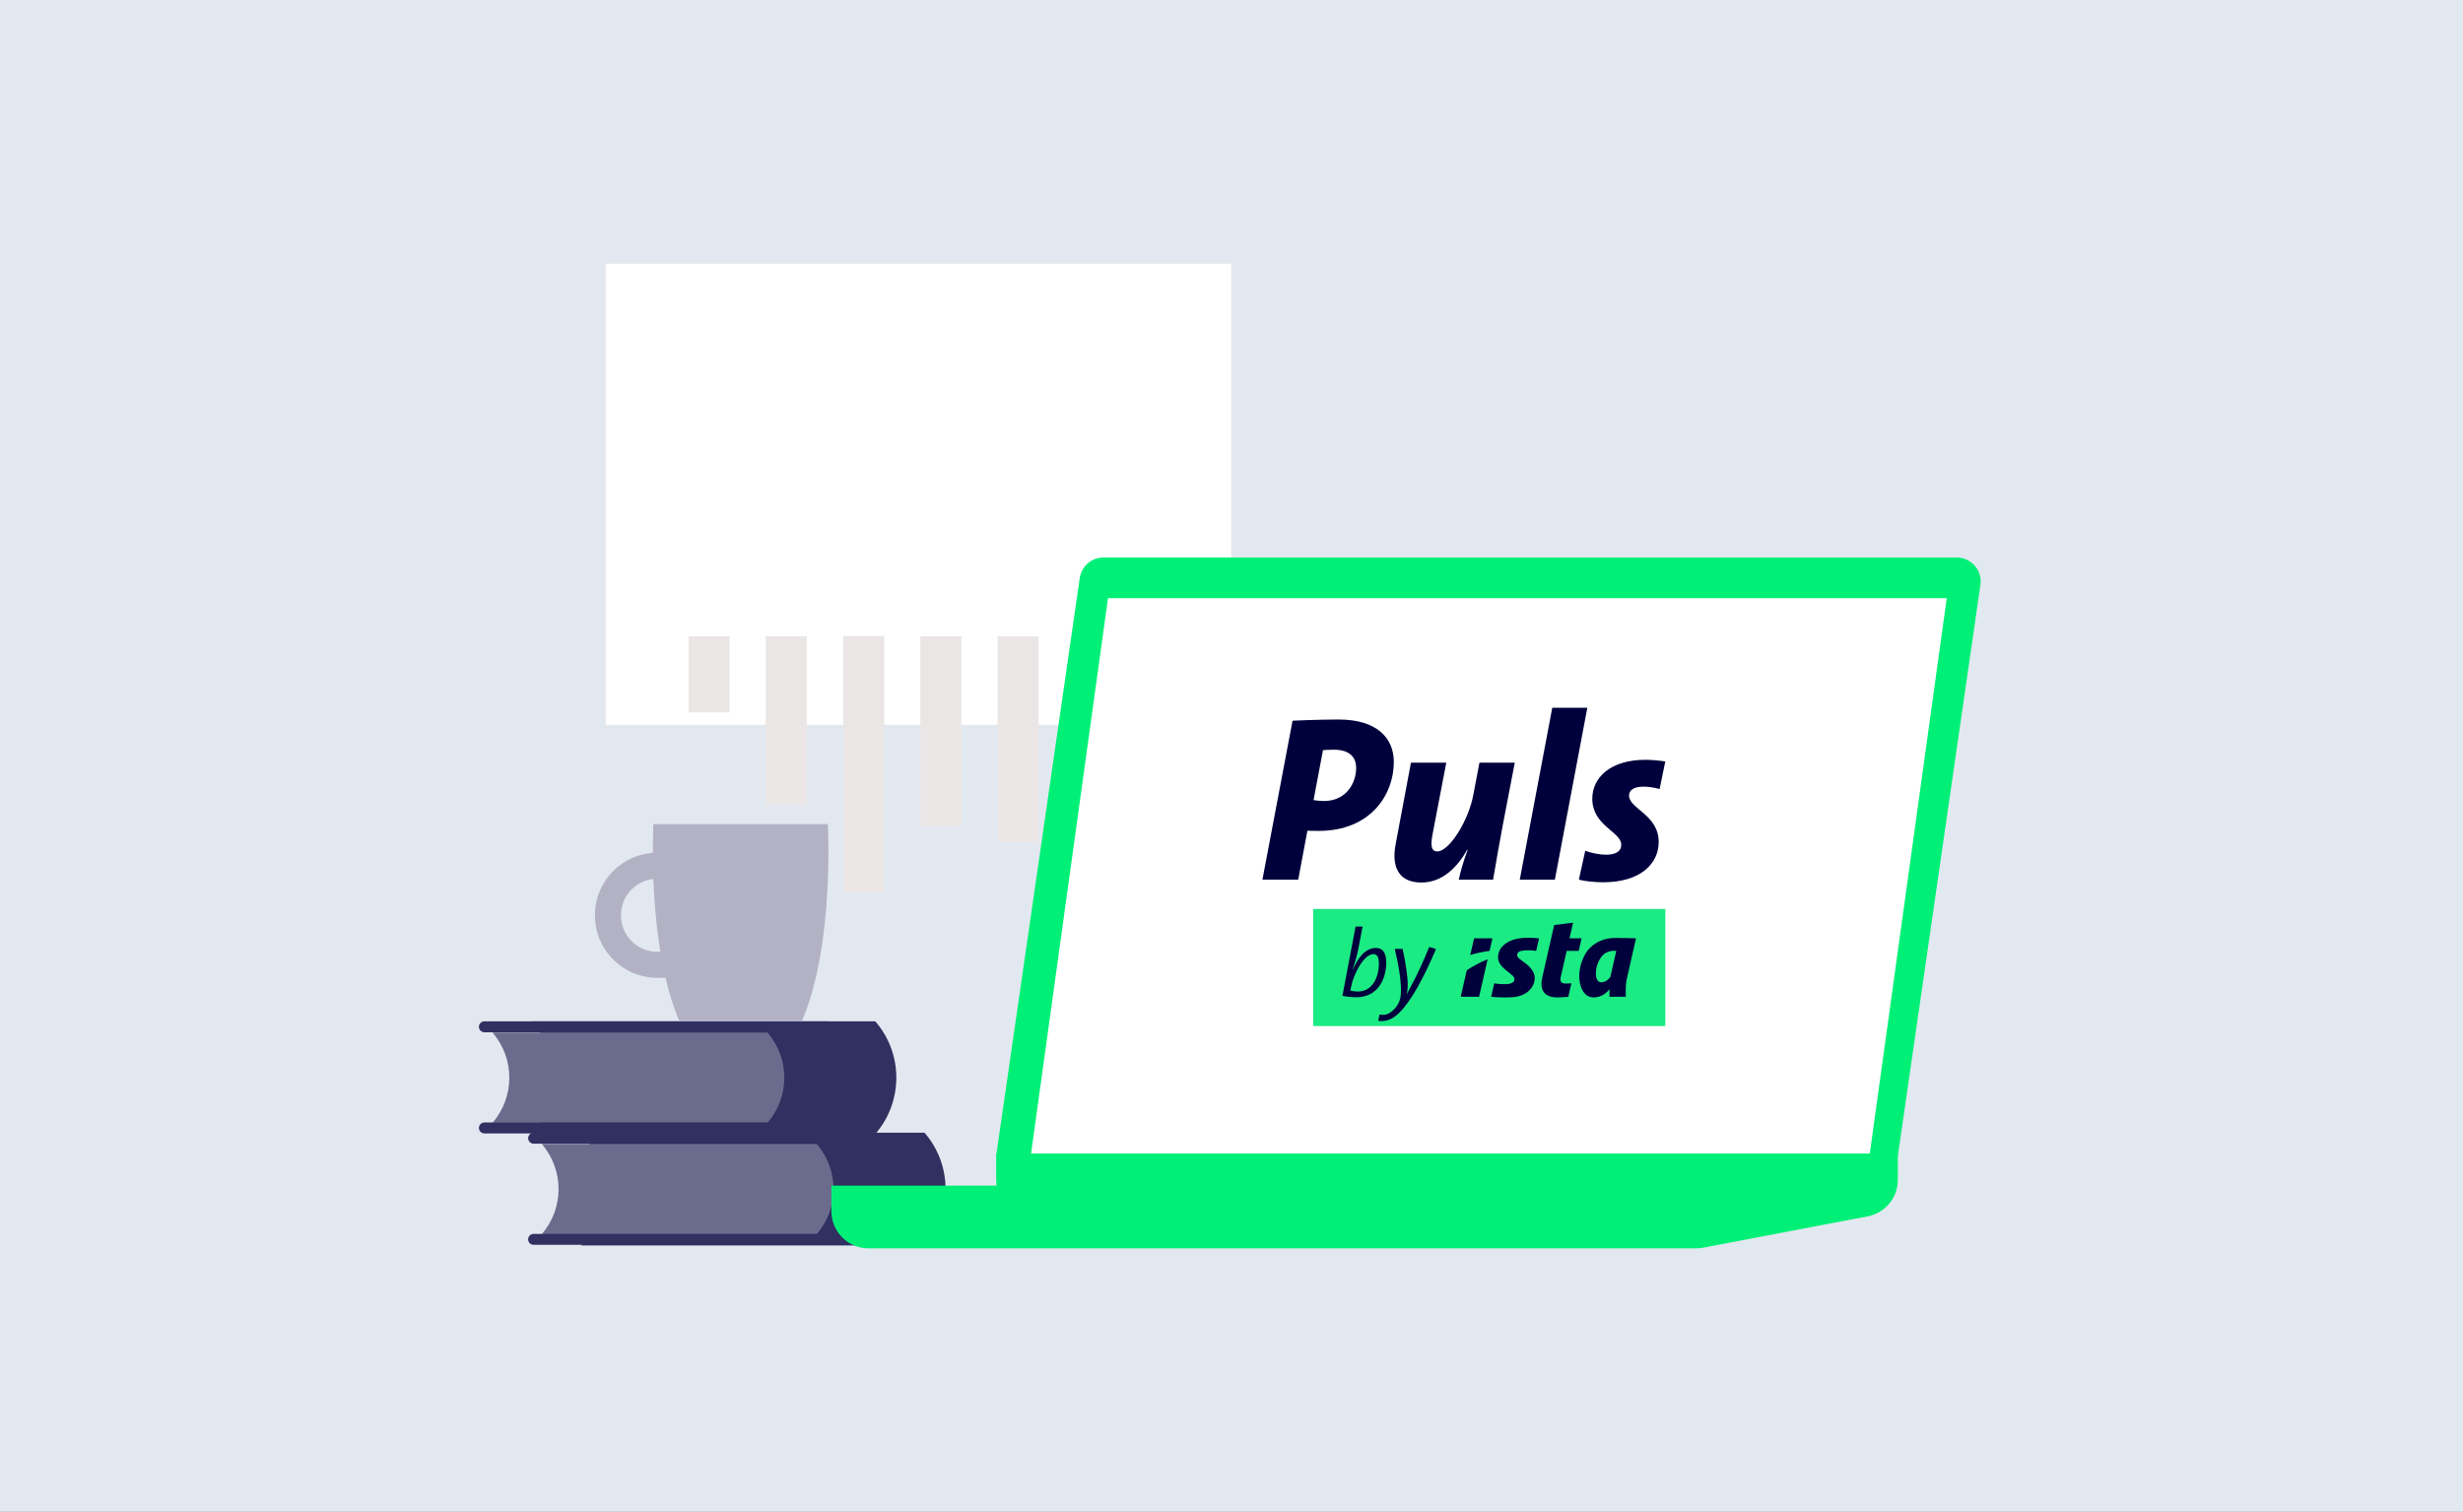
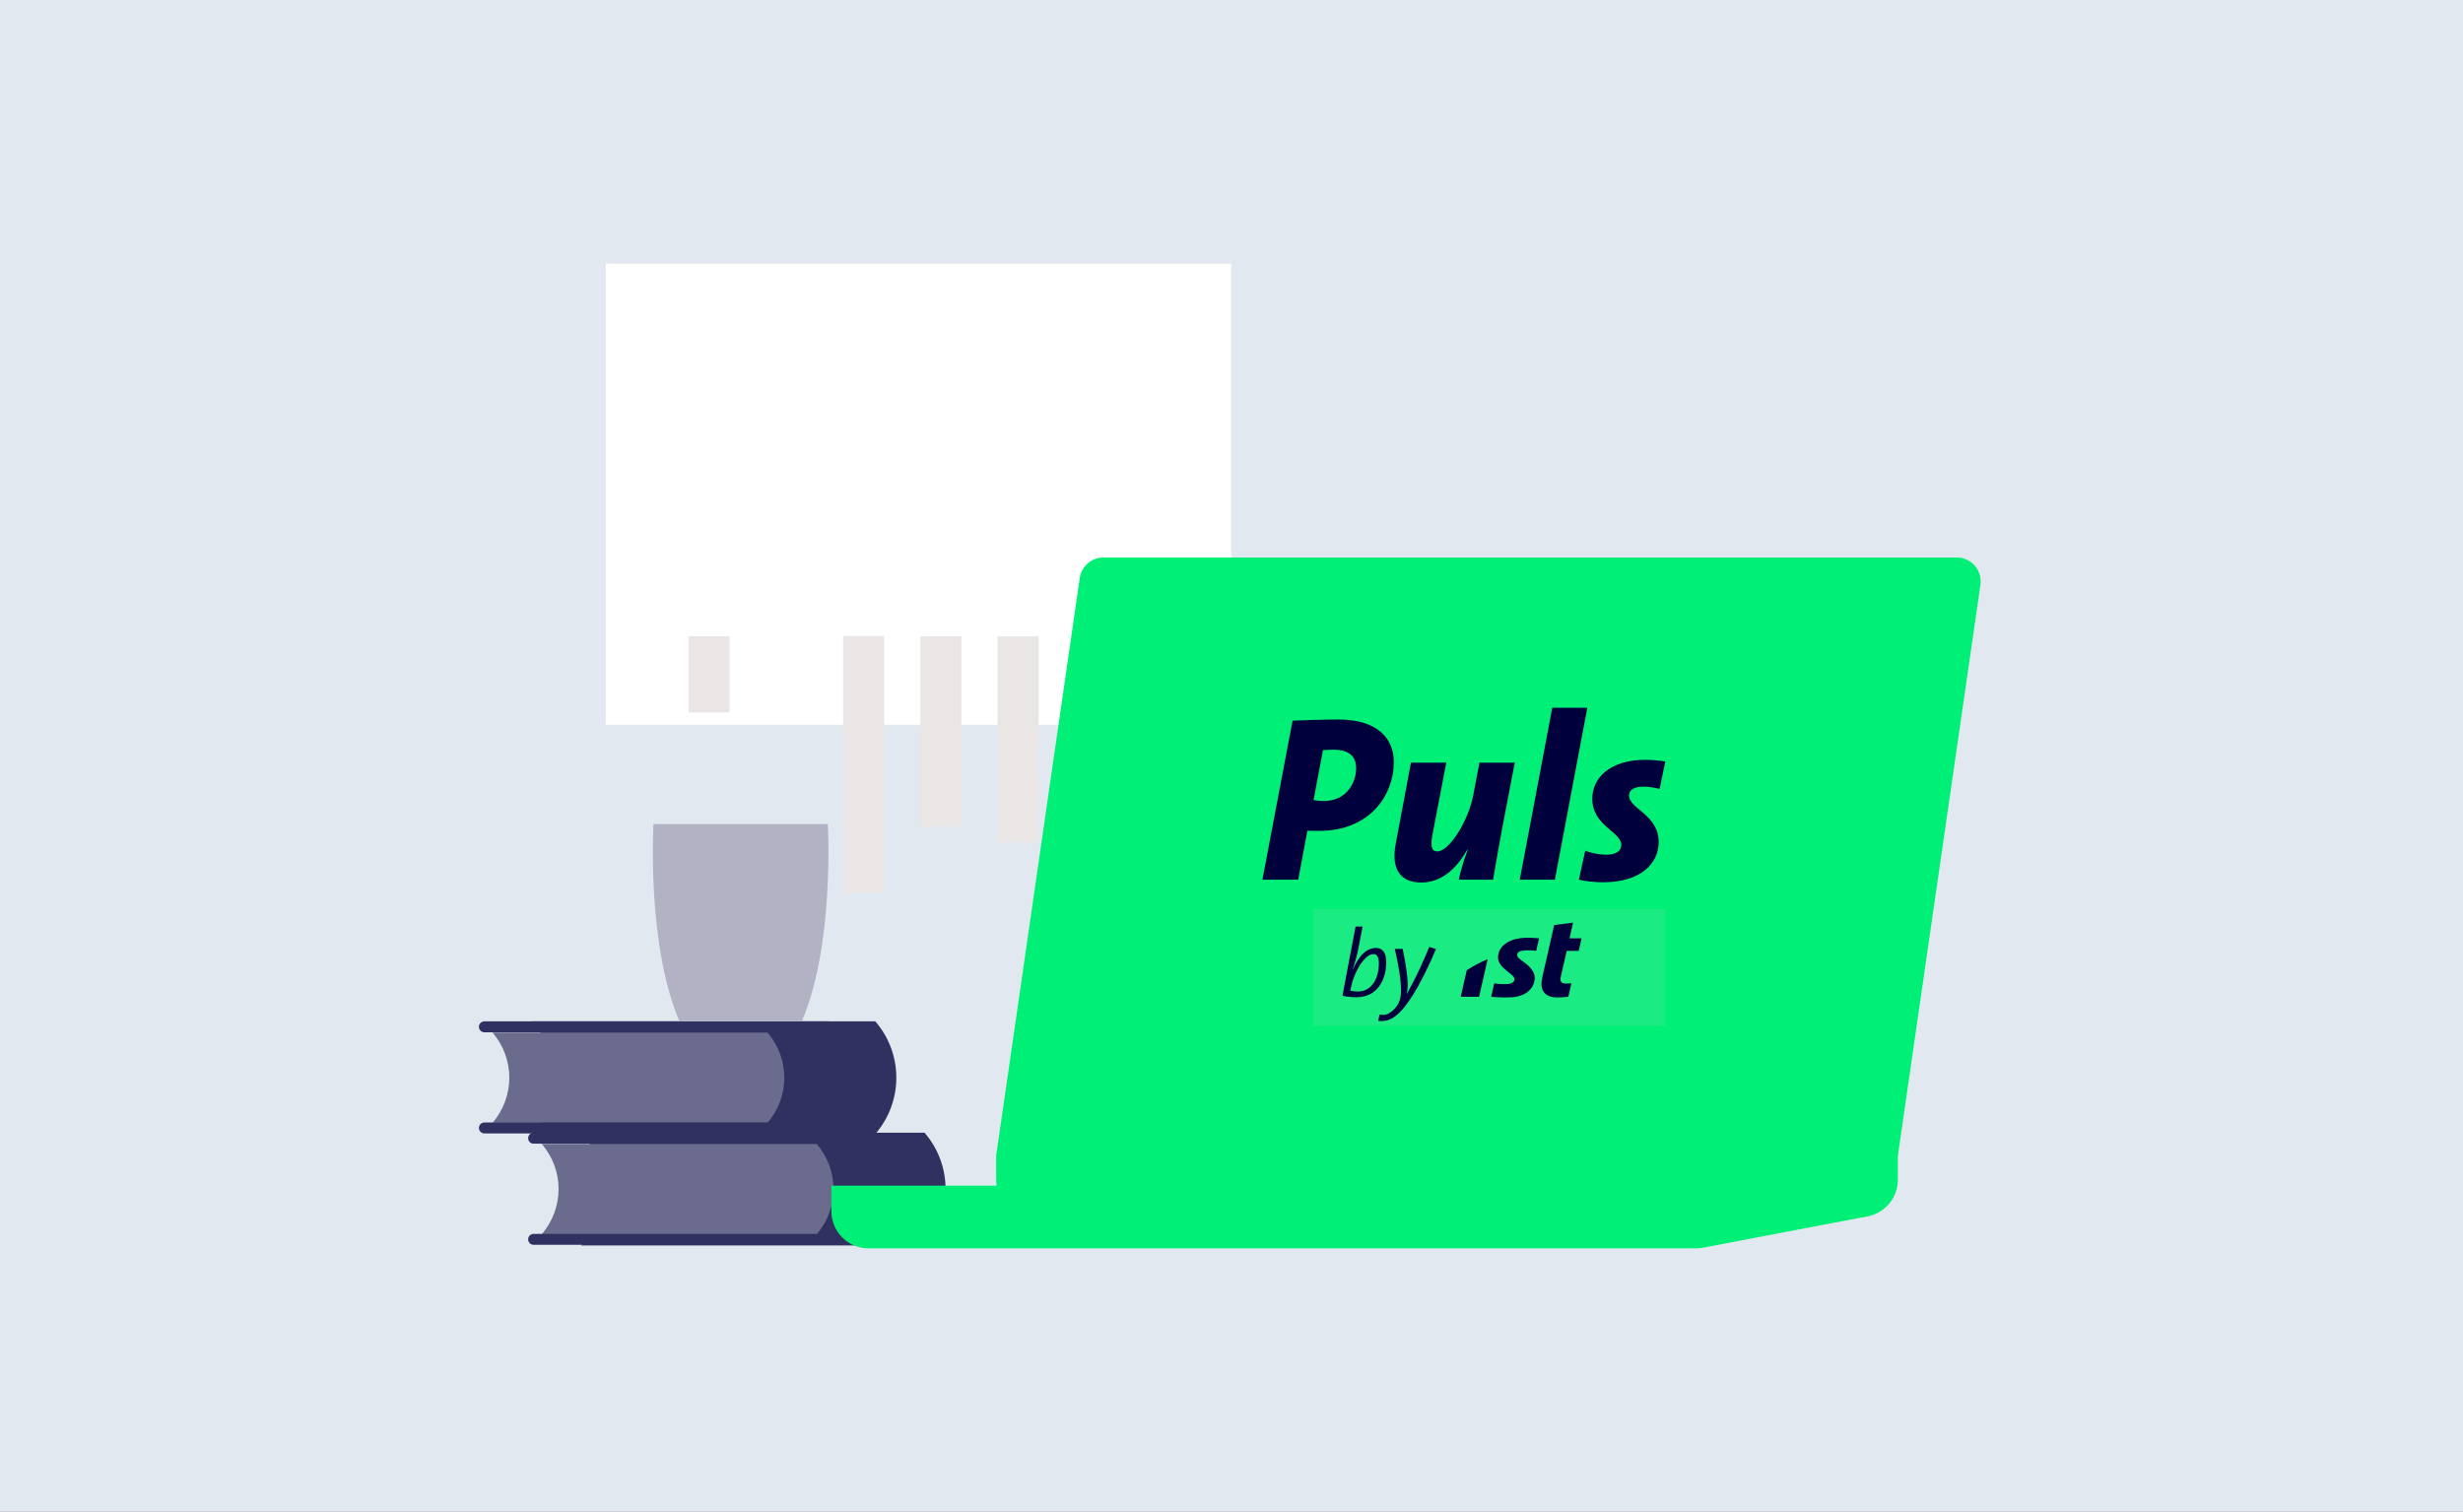
<svg xmlns="http://www.w3.org/2000/svg" xmlns:xlink="http://www.w3.org/1999/xlink" preserveAspectRatio="xMidYMid meet" width="720" height="442" viewBox="0 0 720 442" style="width:100%;height:100%">
  <rect x="0" y="0" width="720" height="442" fill="#808080" stroke="none" />
  <defs>
    <animate repeatCount="indefinite" dur="5s" begin="0s" xlink:href="#_R_G_L_8_G" fill="freeze" attributeName="opacity" from="1" to="0" keyTimes="0;0.933;0.987;1" values="1;1;0;0" keySplines="0.167 0.167 0.833 0.833;0.167 0.167 0.833 0.833;0 0 0 0" calcMode="spline" />
    <animateTransform repeatCount="indefinite" dur="5s" begin="0s" xlink:href="#_R_G_L_8_G" fill="freeze" attributeName="transform" from="1 0" to="1 1" type="scale" additive="sum" keyTimes="0;0.053;1" values="1 0;1 1;1 1" keySplines="0.333 0 0.667 1;0 0 0 0" calcMode="spline" />
    <animateTransform repeatCount="indefinite" dur="5s" begin="0s" xlink:href="#_R_G_L_8_G" fill="freeze" attributeName="transform" from="-6.246 -22.479" to="-6.246 -22.479" type="translate" additive="sum" keyTimes="0;1" values="-6.246 -22.479;-6.246 -22.479" keySplines="0 0 1 1" calcMode="spline" />
    <animate repeatCount="indefinite" dur="5s" begin="0s" xlink:href="#_R_G_L_7_G" fill="freeze" attributeName="opacity" from="1" to="0" keyTimes="0;0.933;0.987;1" values="1;1;0;0" keySplines="0.167 0.167 0.833 0.833;0.167 0.167 0.833 0.833;0 0 0 0" calcMode="spline" />
    <animateTransform repeatCount="indefinite" dur="5s" begin="0s" xlink:href="#_R_G_L_7_G" fill="freeze" attributeName="transform" from="1 0" to="1 1" type="scale" additive="sum" keyTimes="0;0.053;0.107;1" values="1 0;1 0;1 1;1 1" keySplines="0.333 0 0.667 1;0.333 0 0.667 1;0 0 0 0" calcMode="spline" />
    <animateTransform repeatCount="indefinite" dur="5s" begin="0s" xlink:href="#_R_G_L_7_G" fill="freeze" attributeName="transform" from="-6.246 -49.679" to="-6.246 -49.679" type="translate" additive="sum" keyTimes="0;1" values="-6.246 -49.679;-6.246 -49.679" keySplines="0 0 1 1" calcMode="spline" />
    <animate repeatCount="indefinite" dur="5s" begin="0s" xlink:href="#_R_G_L_7_G_M" fill="freeze" attributeName="opacity" from="0" to="1" keyTimes="0;0.053;0.053;1" values="0;0;1;1" keySplines="0 0 0 0;0 0 0 0;0 0 0 0" calcMode="spline" />
    <animate repeatCount="indefinite" dur="5s" begin="0s" xlink:href="#_R_G_L_6_G" fill="freeze" attributeName="opacity" from="1" to="0" keyTimes="0;0.933;0.987;1" values="1;1;0;0" keySplines="0.167 0.167 0.833 0.833;0.167 0.167 0.833 0.833;0 0 0 0" calcMode="spline" />
    <animateTransform repeatCount="indefinite" dur="5s" begin="0s" xlink:href="#_R_G_L_6_G" fill="freeze" attributeName="transform" from="1 0" to="1 1" type="scale" additive="sum" keyTimes="0;0.107;0.16;1" values="1 0;1 0;1 1;1 1" keySplines="0.333 0 0.667 1;0.333 0 0.667 1;0 0 0 0" calcMode="spline" />
    <animateTransform repeatCount="indefinite" dur="5s" begin="0s" xlink:href="#_R_G_L_6_G" fill="freeze" attributeName="transform" from="-6.245 -75.256" to="-6.245 -75.256" type="translate" additive="sum" keyTimes="0;1" values="-6.245 -75.256;-6.245 -75.256" keySplines="0 0 1 1" calcMode="spline" />
    <animate repeatCount="indefinite" dur="5s" begin="0s" xlink:href="#_R_G_L_6_G_M" fill="freeze" attributeName="opacity" from="0" to="1" keyTimes="0;0.107;0.107;1" values="0;0;1;1" keySplines="0 0 0 0;0 0 0 0;0 0 0 0" calcMode="spline" />
    <animate repeatCount="indefinite" dur="5s" begin="0s" xlink:href="#_R_G_L_5_G" fill="freeze" attributeName="opacity" from="1" to="0" keyTimes="0;0.933;0.987;1" values="1;1;0;0" keySplines="0.167 0.167 0.833 0.833;0.167 0.167 0.833 0.833;0 0 0 0" calcMode="spline" />
    <animateTransform repeatCount="indefinite" dur="5s" begin="0s" xlink:href="#_R_G_L_5_G" fill="freeze" attributeName="transform" from="1 0" to="1 1" type="scale" additive="sum" keyTimes="0;0.16;0.213;1" values="1 0;1 0;1 1;1 1" keySplines="0.333 0 0.667 1;0.333 0 0.667 1;0 0 0 0" calcMode="spline" />
    <animateTransform repeatCount="indefinite" dur="5s" begin="0s" xlink:href="#_R_G_L_5_G" fill="freeze" attributeName="transform" from="-6.245 -55.882" to="-6.245 -55.882" type="translate" additive="sum" keyTimes="0;1" values="-6.245 -55.882;-6.245 -55.882" keySplines="0 0 1 1" calcMode="spline" />
    <animate repeatCount="indefinite" dur="5s" begin="0s" xlink:href="#_R_G_L_5_G_M" fill="freeze" attributeName="opacity" from="0" to="1" keyTimes="0;0.16;0.16;1" values="0;0;1;1" keySplines="0 0 0 0;0 0 0 0;0 0 0 0" calcMode="spline" />
    <animate repeatCount="indefinite" dur="5s" begin="0s" xlink:href="#_R_G_L_4_G" fill="freeze" attributeName="opacity" from="1" to="0" keyTimes="0;0.933;0.987;1" values="1;1;0;0" keySplines="0.167 0.167 0.833 0.833;0.167 0.167 0.833 0.833;0 0 0 0" calcMode="spline" />
    <animateTransform repeatCount="indefinite" dur="5s" begin="0s" xlink:href="#_R_G_L_4_G" fill="freeze" attributeName="transform" from="1 0" to="1 1" type="scale" additive="sum" keyTimes="0;0.213;0.267;1" values="1 0;1 0;1 1;1 1" keySplines="0.333 0 0.667 1;0.333 0 0.667 1;0 0 0 0" calcMode="spline" />
    <animateTransform repeatCount="indefinite" dur="5s" begin="0s" xlink:href="#_R_G_L_4_G" fill="freeze" attributeName="transform" from="-6.246 -60.509" to="-6.246 -60.509" type="translate" additive="sum" keyTimes="0;1" values="-6.246 -60.509;-6.246 -60.509" keySplines="0 0 1 1" calcMode="spline" />
    <animate repeatCount="indefinite" dur="5s" begin="0s" xlink:href="#_R_G_L_4_G_M" fill="freeze" attributeName="opacity" from="0" to="1" keyTimes="0;0.213;0.213;1" values="0;0;1;1" keySplines="0 0 0 0;0 0 0 0;0 0 0 0" calcMode="spline" />
    <animate repeatCount="indefinite" dur="5s" begin="0s" xlink:href="#_R_G_L_3_G" fill="freeze" attributeName="opacity" from="1" to="0" keyTimes="0;0.933;0.987;1" values="1;1;0;0" keySplines="0.167 0.167 0.833 0.833;0.167 0.167 0.833 0.833;0 0 0 0" calcMode="spline" />
    <animateTransform repeatCount="indefinite" dur="5s" begin="0s" xlink:href="#_R_G_L_3_G" fill="freeze" attributeName="transform" from="1 0" to="1 1" type="scale" additive="sum" keyTimes="0;0.267;0.32;1" values="1 0;1 0;1 1;1 1" keySplines="0.333 0 0.667 1;0.333 0 0.667 1;0 0 0 0" calcMode="spline" />
    <animateTransform repeatCount="indefinite" dur="5s" begin="0s" xlink:href="#_R_G_L_3_G" fill="freeze" attributeName="transform" from="-6.245 -59.429" to="-6.245 -59.429" type="translate" additive="sum" keyTimes="0;1" values="-6.245 -59.429;-6.245 -59.429" keySplines="0 0 1 1" calcMode="spline" />
    <animate repeatCount="indefinite" dur="5s" begin="0s" xlink:href="#_R_G_L_3_G_M" fill="freeze" attributeName="opacity" from="0" to="1" keyTimes="0;0.267;0.267;1" values="0;0;1;1" keySplines="0 0 0 0;0 0 0 0;0 0 0 0" calcMode="spline" />
    <animate repeatCount="indefinite" dur="5s" begin="0s" xlink:href="#_R_G_L_2_G" fill="freeze" attributeName="opacity" from="1" to="0" keyTimes="0;0.933;0.987;1" values="1;1;0;0" keySplines="0.167 0.167 0.833 0.833;0.167 0.167 0.833 0.833;0 0 0 0" calcMode="spline" />
    <animateTransform repeatCount="indefinite" dur="5s" begin="0s" xlink:href="#_R_G_L_2_G" fill="freeze" attributeName="transform" from="1 0" to="1 1" type="scale" additive="sum" keyTimes="0;0.32;0.373;1" values="1 0;1 0;1 1;1 1" keySplines="0.333 0 0.667 1;0.333 0 0.667 1;0 0 0 0" calcMode="spline" />
    <animateTransform repeatCount="indefinite" dur="5s" begin="0s" xlink:href="#_R_G_L_2_G" fill="freeze" attributeName="transform" from="-6.245 -85.482" to="-6.245 -85.482" type="translate" additive="sum" keyTimes="0;1" values="-6.245 -85.482;-6.245 -85.482" keySplines="0 0 1 1" calcMode="spline" />
    <animate repeatCount="indefinite" dur="5s" begin="0s" xlink:href="#_R_G_L_2_G_M" fill="freeze" attributeName="opacity" from="0" to="1" keyTimes="0;0.32;0.32;1" values="0;0;1;1" keySplines="0 0 0 0;0 0 0 0;0 0 0 0" calcMode="spline" />
    <animate repeatCount="indefinite" dur="5s" begin="0s" xlink:href="#_R_G_L_1_C_0_P_0" fill="freeze" attributeName="d" attributeType="XML" from="M-5.78 -7.5 C-5.78,-7.5 -178,-7.5 -178,-7.5 C-178,-7.5 -178,82.21 -178,82.21 C-178,82.21 -5.78,82.21 -5.78,82.21 C-5.78,82.21 -5.78,-7.5 -5.78,-7.5z " to="M156.72 -7.5 C156.72,-7.5 -15.5,-7.5 -15.5,-7.5 C-15.5,-7.5 -15.5,82.21 -15.5,82.21 C-15.5,82.21 156.72,82.21 156.72,82.21 C156.72,82.21 156.72,-7.5 156.72,-7.5z " keyTimes="0;0.427;0.667;1" values="M-5.78 -7.5 C-5.78,-7.5 -178,-7.5 -178,-7.5 C-178,-7.5 -178,82.21 -178,82.21 C-178,82.21 -5.78,82.21 -5.78,82.21 C-5.78,82.21 -5.78,-7.5 -5.78,-7.5z ;M-5.78 -7.5 C-5.78,-7.5 -178,-7.5 -178,-7.5 C-178,-7.5 -178,82.21 -178,82.21 C-178,82.21 -5.78,82.21 -5.78,82.21 C-5.78,82.21 -5.78,-7.5 -5.78,-7.5z ;M156.72 -7.5 C156.72,-7.5 -15.5,-7.5 -15.5,-7.5 C-15.5,-7.5 -15.5,82.21 -15.5,82.21 C-15.5,82.21 156.72,82.21 156.72,82.21 C156.72,82.21 156.72,-7.5 156.72,-7.5z ;M156.72 -7.5 C156.72,-7.5 -15.5,-7.5 -15.5,-7.5 C-15.5,-7.5 -15.5,82.21 -15.5,82.21 C-15.5,82.21 156.72,82.21 156.72,82.21 C156.72,82.21 156.72,-7.5 156.72,-7.5z " keySplines="0.167 0.167 0.833 0.833;0.167 0.167 0.833 0.833;0 0 0 0" calcMode="spline" />
    <clipPath id="_R_G_L_1_C_0">
      <path id="_R_G_L_1_C_0_P_0" fill-rule="nonzero" />
    </clipPath>
    <animate repeatCount="indefinite" dur="5s" begin="0s" xlink:href="#_R_G_L_1_G" fill="freeze" attributeName="opacity" from="1" to="0" keyTimes="0;0.933;0.987;1" values="1;1;0;0" keySplines="0.167 0.167 0.833 0.833;0.167 0.167 0.833 0.833;0 0 0 0" calcMode="spline" />
    <animate repeatCount="indefinite" dur="5s" begin="0s" xlink:href="#_R_G_L_1_G_M" fill="freeze" attributeName="opacity" from="0" to="1" keyTimes="0;0.427;0.427;1" values="0;0;1;1" keySplines="0 0 0 0;0 0 0 0;0 0 0 0" calcMode="spline" />
    <animate attributeType="XML" attributeName="opacity" dur="5s" from="0" to="1" xlink:href="#time_group" />
  </defs>
  <g id="_R_G">
    <g id="_R_G_L_10_G" transform=" translate(360, 221) translate(-360.25, -221.25)">
      <path id="_R_G_L_10_G_D_0_P_0" fill="#e2e8f0" fill-opacity="1" fill-rule="nonzero" d=" M0.25 442.25 C0.25,442.25 720.25,442.25 720.25,442.25 C720.25,442.25 720.25,0.25 720.25,0.25 C720.25,0.25 0.25,0.25 0.25,0.25 C0.25,0.25 0.25,442.25 0.25,442.25z " />
    </g>
    <g id="_R_G_L_9_G" transform=" translate(268.5, 144.5) translate(-91.627, -67.627)">
      <path id="_R_G_L_9_G_D_0_P_0" fill="#ffffff" fill-opacity="1" fill-rule="nonzero" d=" M183.13 0.13 C183.13,0.13 0.13,0.13 0.13,0.13 C0.13,0.13 0.13,135.13 0.13,135.13 C0.13,135.13 183.13,135.13 183.13,135.13 C183.13,135.13 183.13,0.13 183.13,0.13z " />
      <path id="_R_G_L_9_G_D_1_P_0" stroke="#eae7e6" stroke-linecap="round" stroke-linejoin="round" fill="none" stroke-width="0.18" stroke-opacity="1" d=" M183.13 0.13 C183.13,0.13 0.13,0.13 0.13,0.13 C0.13,0.13 0.13,135.13 0.13,135.13 C0.13,135.13 183.13,135.13 183.13,135.13 C183.13,135.13 183.13,0.13 183.13,0.13z " />
    </g>
    <g id="_R_G_L_8_G" transform=" translate(201.034, 185.8)">
      <path id="_R_G_L_8_G_D_0_P_0" fill="#e9e6e5" fill-opacity="1" fill-rule="nonzero" d=" M12.24 0.25 C12.24,0.25 0.25,0.25 0.25,0.25 C0.25,0.25 0.25,22.49 0.25,22.49 C0.25,22.49 12.24,22.49 12.24,22.49 C12.24,22.49 12.24,0.25 12.24,0.25z " />
    </g>
    <g id="_R_G_L_7_G_M">
      <g id="_R_G_L_7_G" transform=" translate(223.597, 185.797)">
-         <path id="_R_G_L_7_G_D_0_P_0" fill="#e9e6e5" fill-opacity="1" fill-rule="nonzero" d=" M12.24 0.25 C12.24,0.25 0.25,0.25 0.25,0.25 C0.25,0.25 0.25,49.61 0.25,49.61 C0.25,49.61 12.24,49.61 12.24,49.61 C12.24,49.61 12.24,0.25 12.24,0.25z " />
-       </g>
+         </g>
    </g>
    <g id="_R_G_L_6_G_M">
      <g id="_R_G_L_6_G" transform=" translate(246.238, 185.748)">
        <path id="_R_G_L_6_G_D_0_P_0" fill="#e9e6e5" fill-opacity="1" fill-rule="nonzero" d=" M12.24 0.25 C12.24,0.25 0.25,0.25 0.25,0.25 C0.25,0.25 0.25,75.24 0.25,75.24 C0.25,75.24 12.24,75.24 12.24,75.24 C12.24,75.24 12.24,0.25 12.24,0.25z " />
      </g>
    </g>
    <g id="_R_G_L_5_G_M">
      <g id="_R_G_L_5_G" transform=" translate(268.801, 185.771)">
        <path id="_R_G_L_5_G_D_0_P_0" fill="#e9e6e5" fill-opacity="1" fill-rule="nonzero" d=" M12.24 0.25 C12.24,0.25 0.25,0.25 0.25,0.25 C0.25,0.25 0.25,55.92 0.25,55.92 C0.25,55.92 12.24,55.92 12.24,55.92 C12.24,55.92 12.24,0.25 12.24,0.25z " />
      </g>
    </g>
    <g id="_R_G_L_4_G_M">
      <g id="_R_G_L_4_G" transform=" translate(291.365, 185.825)">
        <path id="_R_G_L_4_G_D_0_P_0" fill="#e9e6e5" fill-opacity="1" fill-rule="nonzero" d=" M12.24 0.25 C12.24,0.25 0.25,0.25 0.25,0.25 C0.25,0.25 0.25,60.49 0.25,60.49 C0.25,60.49 12.24,60.49 12.24,60.49 C12.24,60.49 12.24,0.25 12.24,0.25z " />
      </g>
    </g>
    <g id="_R_G_L_3_G_M">
      <g id="_R_G_L_3_G" transform=" translate(314.007, 185.691)">
        <path id="_R_G_L_3_G_D_0_P_0" fill="#e9e6e5" fill-opacity="1" fill-rule="nonzero" d=" M12.24 0.25 C12.24,0.25 0.25,0.25 0.25,0.25 C0.25,0.25 0.25,59.47 0.25,59.47 C0.25,59.47 12.24,59.47 12.24,59.47 C12.24,59.47 12.24,0.25 12.24,0.25z " />
      </g>
    </g>
    <g id="_R_G_L_2_G_M">
      <g id="_R_G_L_2_G" transform=" translate(336.57, 185.644)">
        <path id="_R_G_L_2_G_D_0_P_0" fill="#e9e6e5" fill-opacity="1" fill-rule="nonzero" d=" M12.24 0.25 C12.24,0.25 0.25,0.25 0.25,0.25 C0.25,0.25 0.25,85.57 0.25,85.57 C0.25,85.57 12.24,85.57 12.24,85.57 C12.24,85.57 12.24,0.25 12.24,0.25z " />
      </g>
    </g>
    <g id="_R_G_L_1_G_M">
      <g id="_R_G_L_1_G" transform=" translate(268.5, 147) translate(-76, -36.5)">
        <g clip-path="url(#_R_G_L_1_C_0)">
          <path id="_R_G_L_1_G_G_0_D_0_P_0" stroke="#0055b4" stroke-linecap="round" stroke-linejoin="round" fill="none" stroke-width="3" stroke-opacity="1" d=" M7.5 65.5 C7.5,65.5 32.64,34.17 32.64,34.17 C32.64,34.17 54.55,14.65 54.55,14.65 C54.55,14.65 77.73,33.05 77.73,33.05 C77.73,33.05 98,21.88 98,21.88 C98,21.88 121.33,27.1 121.33,27.1 C121.33,27.1 144.5,7.5 144.5,7.5 " />
        </g>
      </g>
    </g>
    <g id="_R_G_L_0_G" transform=" translate(359.771, 264) translate(-220.021, -101.25)">
      <path id="_R_G_L_0_G_D_0_P_0" fill="#303061" fill-opacity="1" fill-rule="nonzero" d=" M116.13 168.82 C116.13,168.82 15.77,168.82 15.77,168.82 C23.97,159.36 23.97,145.32 15.77,135.87 C15.77,135.87 116.12,135.87 116.12,135.87 C124.32,145.32 124.32,159.36 116.12,168.82 C116.12,168.82 116.13,168.82 116.13,168.82z " />
      <path id="_R_G_L_0_G_D_1_P_0" fill="#6b6b8e" fill-opacity="1" fill-rule="nonzero" d=" M84.6 165.54 C84.6,165.54 4.22,165.54 4.22,165.54 C10.78,157.97 10.78,146.72 4.22,139.15 C4.22,139.15 84.6,139.15 84.6,139.15 C91.17,146.72 91.17,157.97 84.6,165.54z " />
      <path id="_R_G_L_0_G_D_2_P_0" fill="#303061" fill-opacity="1" fill-rule="nonzero" d=" M102.37 135.87 C102.37,135.87 1.85,135.87 1.85,135.87 C0.97,135.87 0.25,136.59 0.25,137.47 C0.25,138.35 0.97,139.07 1.85,139.07 C1.85,139.07 102.37,139.07 102.37,139.07 C103.26,139.07 103.97,138.35 103.97,137.47 C103.97,136.59 103.26,135.87 102.37,135.87z " />
      <path id="_R_G_L_0_G_D_3_P_0" fill="#303061" fill-opacity="1" fill-rule="nonzero" d=" M102.37 165.44 C102.37,165.44 1.85,165.44 1.85,165.44 C0.97,165.44 0.25,166.16 0.25,167.04 C0.25,167.92 0.97,168.64 1.85,168.64 C1.85,168.64 102.37,168.64 102.37,168.64 C103.26,168.64 103.97,167.92 103.97,167.04 C103.97,166.16 103.26,165.44 102.37,165.44z " />
      <path id="_R_G_L_0_G_D_4_P_0" fill="#303061" fill-opacity="1" fill-rule="nonzero" d=" M130.52 201.39 C130.52,201.39 30.16,201.39 30.16,201.39 C38.36,191.93 38.36,177.89 30.16,168.44 C30.16,168.44 130.52,168.44 130.52,168.44 C138.71,177.89 138.71,191.93 130.52,201.39z " />
      <path id="_R_G_L_0_G_D_5_P_0" fill="#6b6b8e" fill-opacity="1" fill-rule="nonzero" d=" M98.99 198.11 C98.99,198.11 18.61,198.11 18.61,198.11 C25.18,190.54 25.18,179.29 18.61,171.72 C18.61,171.72 98.99,171.72 98.99,171.72 C105.56,179.29 105.56,190.54 98.99,198.11z " />
      <path id="_R_G_L_0_G_D_6_P_0" fill="#303061" fill-opacity="1" fill-rule="nonzero" d=" M116.76 168.44 C116.76,168.44 16.24,168.44 16.24,168.44 C15.35,168.44 14.64,169.16 14.64,170.04 C14.64,170.92 15.35,171.64 16.24,171.64 C16.24,171.64 116.76,171.64 116.76,171.64 C117.65,171.64 118.36,170.92 118.36,170.04 C118.36,169.16 117.65,168.44 116.76,168.44z " />
      <path id="_R_G_L_0_G_D_7_P_0" fill="#303061" fill-opacity="1" fill-rule="nonzero" d=" M116.76 198.01 C116.76,198.01 16.24,198.01 16.24,198.01 C15.35,198.01 14.64,198.73 14.64,199.61 C14.64,200.49 15.35,201.21 16.24,201.21 C16.24,201.21 116.76,201.21 116.76,201.21 C117.65,201.21 118.36,200.49 118.36,199.61 C118.36,198.73 117.65,198.01 116.76,198.01z " />
      <path id="_R_G_L_0_G_D_8_P_0" fill="#b3b2c5" fill-opacity="1" fill-rule="nonzero" d=" M102.25 78.19 C102.25,78.19 51.27,78.19 51.27,78.19 C51.27,78.19 49.23,113.43 58.87,135.87 C58.87,135.87 94.65,135.87 94.65,135.87 C104.29,113.43 102.25,78.19 102.25,78.19z " />
-       <path id="_R_G_L_0_G_D_9_P_0" fill="#b3b2c5" fill-opacity="1" fill-rule="nonzero" d=" M65.48 123.14 C65.48,123.14 52.35,123.14 52.35,123.14 C42.33,123.14 34.17,114.98 34.17,104.95 C34.17,104.95 34.17,104.77 34.17,104.77 C34.17,94.74 42.33,86.58 52.35,86.58 C54.46,86.58 56.16,88.29 56.16,90.39 C56.16,92.49 54.45,94.2 52.35,94.2 C46.53,94.2 41.79,98.94 41.79,104.77 C41.79,104.77 41.79,104.95 41.79,104.95 C41.79,110.78 46.53,115.52 52.35,115.52 C52.35,115.52 65.48,115.52 65.48,115.52 C67.59,115.52 69.29,117.23 69.29,119.33 C69.29,121.43 67.59,123.14 65.48,123.14z " />
      <path id="_R_G_L_0_G_D_10_P_0" fill="#00f077" fill-opacity="1" fill-rule="nonzero" d=" M415.03 175.2 C415.03,175.2 151.45,175.2 151.45,175.2 C151.45,175.2 175.89,6.25 175.89,6.25 C176.39,2.81 179.33,0.25 182.82,0.25 C182.82,0.25 432.25,0.25 432.25,0.25 C436.52,0.25 439.79,4.03 439.18,8.26 C439.18,8.26 415.04,175.21 415.04,175.21 C415.04,175.21 415.03,175.2 415.03,175.2z " />
      <path id="_R_G_L_0_G_D_11_P_0" fill="#00f077" fill-opacity="1" fill-rule="nonzero" d=" M404.17 193.08 C404.17,193.08 162.33,193.08 162.33,193.08 C156.32,193.08 151.46,188.21 151.46,182.21 C151.46,182.21 151.46,174.74 151.46,174.74 C151.46,174.74 415.04,174.74 415.04,174.74 C415.04,174.74 415.04,182.21 415.04,182.21 C415.04,188.21 410.17,193.08 404.17,193.08 C404.17,193.08 404.17,193.08 404.17,193.08z " />
      <path id="_R_G_L_0_G_D_12_P_0" fill="#00f077" fill-opacity="1" fill-rule="nonzero" d=" M358.34 202 C358.34,202 406.63,192.8 406.63,192.8 C406.63,192.8 411.15,175.48 411.15,175.48 C411.15,175.48 358.34,182.8 358.34,182.8 C358.34,182.8 358.34,202 358.34,202z " />
      <path id="_R_G_L_0_G_D_13_P_0" fill="#00f077" fill-opacity="1" fill-rule="nonzero" d=" M356.01 202.25 C356.01,202.25 114.16,202.25 114.16,202.25 C108.16,202.25 103.29,197.38 103.29,191.38 C103.29,191.38 103.29,183.91 103.29,183.91 C103.29,183.91 366.87,183.91 366.87,183.91 C366.87,183.91 366.87,191.38 366.87,191.38 C366.87,197.38 362.01,202.25 356.01,202.25z " />
-       <path id="_R_G_L_0_G_D_14_P_0" fill="#ffffff" fill-opacity="1" fill-rule="nonzero" d=" M406.84 174.51 C406.84,174.51 161.66,174.51 161.66,174.51 C161.66,174.51 184.15,12.14 184.15,12.14 C184.15,12.14 429.33,12.14 429.33,12.14 C429.33,12.14 406.84,174.51 406.84,174.51z " />
      <path id="_R_G_L_0_G_D_15_P_0" fill="#1beb83" fill-opacity="1" fill-rule="nonzero" d=" M347.06 103.01 C347.06,103.01 244.12,103.01 244.12,103.01 C244.12,103.01 244.12,137.25 244.12,137.25 C244.12,137.25 347.06,137.25 347.06,137.25 C347.06,137.25 347.06,103.01 347.06,103.01z " />
-       <path id="_R_G_L_0_G_D_16_P_0" fill="#00003c" fill-opacity="1" fill-rule="nonzero" d=" M338.5 111.6 C338.5,111.6 334.85,111.48 332.53,111.48 C327.81,111.48 324.91,114.01 323.77,116.01 C322.75,117.79 321.91,120.01 321.91,122.72 C321.91,125.44 323.05,128.88 326.16,128.88 C328.63,128.88 330.27,127.13 330.75,126.48 C330.75,126.48 330.75,128.68 330.75,128.68 C330.75,128.68 335.5,128.68 335.5,128.68 C335.5,128.68 335.5,126.26 335.5,126.26 C335.5,125.26 335.61,124.27 335.84,123.3 C335.84,123.3 338.5,111.6 338.5,111.6z  M331.01 122.89 C330.52,123.47 329.74,124.45 328.32,124.45 C327.12,124.45 326.76,122.98 326.76,122.02 C326.76,119.95 327.43,118.12 328.68,116.65 C329.91,115.22 332,115.17 332.74,115.25 C332.74,115.25 331,122.89 331,122.89 C331,122.89 331.01,122.89 331.01,122.89z " />
      <path id="_R_G_L_0_G_D_17_P_0" fill="#00003c" fill-opacity="1" fill-rule="nonzero" d=" M301.37 112.52 C300.46,113.02 299.64,113.63 299.1,114.35 C298.72,114.85 298.36,115.59 298.22,116.45 C298.13,117.05 298.15,117.64 298.33,118.21 C298.62,119.11 299.32,119.98 300.62,121.03 C301.06,121.39 302.1,122.16 302.43,122.51 C303.73,123.85 302.57,124.93 300.68,124.99 C298.62,125.06 297.05,124.76 297.05,124.76 C297.05,124.76 296.16,128.68 296.16,128.68 C296.58,128.74 299.12,128.98 302.03,128.84 C306.65,128.63 309.04,125.8 308.88,122.92 C308.81,121.33 307.37,119.72 305.85,118.66 C305.65,118.5 305.42,118.34 305.18,118.16 C304.25,117.46 303.92,117.18 303.79,116.74 C303.63,116.18 304,115.48 304.92,115.28 C306.26,114.97 308.09,115.1 309.32,115.26 C309.32,115.26 310.16,111.6 310.16,111.6 C310.16,111.6 307.81,111.37 306.05,111.45 C304.36,111.51 302.64,111.86 301.36,112.53 C301.36,112.53 301.37,112.52 301.37,112.52z " />
      <path id="_R_G_L_0_G_D_18_P_0" fill="#00003c" fill-opacity="1" fill-rule="nonzero" d=" M289.03 120.92 C289.03,120.92 287.26,128.68 287.26,128.68 C287.26,128.68 292.63,128.68 292.63,128.68 C292.63,128.68 295.12,117.71 295.12,117.71 C292.98,118.59 290.95,119.66 289.03,120.92z " />
-       <path id="_R_G_L_0_G_D_19_P_0" fill="#00003c" fill-opacity="1" fill-rule="nonzero" d=" M295.69 115.26 C295.69,115.26 296.52,111.6 296.52,111.6 C296.52,111.6 291.16,111.6 291.16,111.6 C291.16,111.6 290.05,116.47 290.05,116.47 C291.87,115.92 293.75,115.52 295.69,115.27 C295.69,115.27 295.69,115.26 295.69,115.26z " />
      <path id="_R_G_L_0_G_D_20_P_0" fill="#00003c" fill-opacity="1" fill-rule="nonzero" d=" M318.22 115.26 C318.22,115.26 321.76,115.26 321.76,115.26 C321.76,115.26 322.59,111.6 322.59,111.6 C322.59,111.6 319.06,111.6 319.06,111.6 C319.06,111.6 320.1,107.01 320.1,107.01 C320.1,107.01 314.58,107.71 314.58,107.71 C314.58,107.71 311.11,122.98 311.11,122.98 C310.76,124.52 310.67,126.23 311.65,127.46 C312.36,128.35 313.65,128.87 315.39,128.87 C316.81,128.87 318.71,128.69 318.71,128.69 C318.71,128.69 319.6,124.76 319.6,124.76 C319.25,124.79 318.63,124.81 318.22,124.81 C317.56,124.81 317.04,124.79 316.71,124.45 C316.37,124.08 316.33,123.59 316.49,122.9 C316.49,122.9 318.24,115.26 318.24,115.26 C318.24,115.26 318.22,115.26 318.22,115.26z " />
      <path id="_R_G_L_0_G_D_21_P_0" fill="#00003c" fill-opacity="1" fill-rule="nonzero" d=" M257.22 115.2 C257.02,116.18 256.74,117.33 255.68,120.77 C255.68,120.77 255.73,120.77 255.73,120.77 C257.16,117.27 259.46,114.41 262.43,114.41 C264.39,114.41 265.48,115.7 265.48,118.62 C265.48,123.69 262.9,128.82 256.8,128.82 C255.23,128.82 253.86,128.65 252.68,128.4 C252.68,128.4 256.52,108.16 256.52,108.16 C256.52,108.16 258.57,108.16 258.57,108.16 C258.57,108.16 257.22,115.2 257.22,115.2 C257.22,115.2 257.22,115.2 257.22,115.2z  M255 126.89 C255.65,127.05 256.29,127.16 257.16,127.16 C261.64,127.16 263.34,122.65 263.34,118.98 C263.34,116.99 262.73,116.21 261.77,116.21 C258.89,116.21 255.92,122.17 255.25,125.62 C255.25,125.62 254.99,126.89 254.99,126.89 C254.99,126.89 255,126.89 255,126.89z " />
      <path id="_R_G_L_0_G_D_22_P_0" fill="#00003c" fill-opacity="1" fill-rule="nonzero" d=" M280.02 114.75 C276.55,122.9 272.88,129.8 269.4,133.25 C267.66,135.01 266.04,135.79 264.05,135.79 C263.6,135.79 263.16,135.74 263.16,135.74 C263.16,135.74 263.5,133.89 263.5,133.89 C263.5,133.89 264.06,133.98 264.56,133.98 C265.65,133.98 266.66,133.47 267.67,132.46 C269.18,130.94 269.8,129.43 269.8,126.77 C269.8,123.8 269.1,119.23 267.97,114.69 C267.97,114.69 270.28,114.69 270.28,114.69 C271.12,118.47 271.76,122.9 271.76,124.95 C271.76,126.23 271.65,127.13 271.45,127.94 C271.45,127.94 271.48,127.94 271.48,127.94 C271.93,127.13 272.38,126.26 272.8,125.45 C274.59,122.17 276.19,118.63 278.06,114.12 C278.06,114.12 280.03,114.74 280.03,114.74 C280.03,114.74 280.02,114.75 280.02,114.75z " />
      <path id="_R_G_L_0_G_D_23_P_0" fill="#00003c" fill-opacity="1" fill-rule="nonzero" d=" M229.29 94.45 C229.29,94.45 238.1,47.97 238.1,47.97 C238.1,47.97 245.39,47.62 251.52,47.62 C262.6,47.62 267.7,52.86 267.7,60.09 C267.7,69.52 260.95,80.19 245.74,80.19 C244.02,80.19 242.44,80.13 242.44,80.13 C242.44,80.13 239.75,94.45 239.75,94.45 C239.75,94.45 229.29,94.45 229.29,94.45 C229.29,94.45 229.29,94.45 229.29,94.45z  M244.23 71.18 C244.23,71.18 245.88,71.45 247.26,71.45 C253.94,71.45 256.69,66.01 256.69,61.81 C256.69,58.78 254.97,56.44 250.09,56.44 C248.43,56.44 246.99,56.58 246.99,56.58 C246.99,56.58 244.24,71.18 244.24,71.18 C244.24,71.18 244.23,71.18 244.23,71.18z " />
      <path id="_R_G_L_0_G_D_24_P_0" fill="#00003c" fill-opacity="1" fill-rule="nonzero" d=" M286.69 94.45 C287.1,92.52 287.79,89.77 289.3,85.7 C289.3,85.7 289.16,85.7 289.16,85.7 C286.14,91.01 281.8,95.28 275.74,95.28 C268.93,95.28 267,90.46 268.24,84.05 C268.24,84.05 272.71,60.23 272.71,60.23 C272.71,60.23 283.04,60.23 283.04,60.23 C283.04,60.23 278.97,81.44 278.97,81.44 C278.35,84.88 278.83,86.19 280.42,86.19 C283.92,86.19 289.57,77.17 290.95,69.6 C290.95,69.6 292.73,60.24 292.73,60.24 C292.73,60.24 303.06,60.24 303.06,60.24 C303.06,60.24 299.62,78.14 299.62,78.14 C298.58,83.65 297.62,89.09 296.72,94.46 C296.72,94.46 286.68,94.46 286.68,94.46 C286.68,94.46 286.69,94.45 286.69,94.45z " />
      <path id="_R_G_L_0_G_D_25_P_0" fill="#00003c" fill-opacity="1" fill-rule="nonzero" d=" M314.78 94.45 C314.78,94.45 304.52,94.45 304.52,94.45 C304.52,94.45 314.02,44.18 314.02,44.18 C314.02,44.18 324.27,44.18 324.27,44.18 C324.27,44.18 314.78,94.45 314.78,94.45z " />
      <path id="_R_G_L_0_G_D_26_P_0" fill="#00003c" fill-opacity="1" fill-rule="nonzero" d=" M345.4 67.94 C343.96,67.53 342.1,67.25 340.73,67.25 C337.83,67.25 336.46,68.28 336.46,69.87 C336.46,73.72 345.13,75.44 345.13,83.43 C345.13,89.7 339.9,95.21 328.89,95.21 C326.68,95.21 323.58,94.93 321.8,94.45 C321.8,94.45 323.66,85.98 323.66,85.98 C325.31,86.67 327.93,87.15 329.71,87.15 C332.67,87.15 334.19,86.12 334.19,84.26 C334.19,80.41 325.72,78.75 325.72,70.77 C325.72,64.71 330.88,59.4 341.28,59.4 C343.06,59.4 345.27,59.61 347.06,59.89 C347.06,59.89 345.4,67.94 345.4,67.94 C345.4,67.94 345.4,67.94 345.4,67.94z " />
    </g>
  </g>
  <g id="time_group" />
</svg>